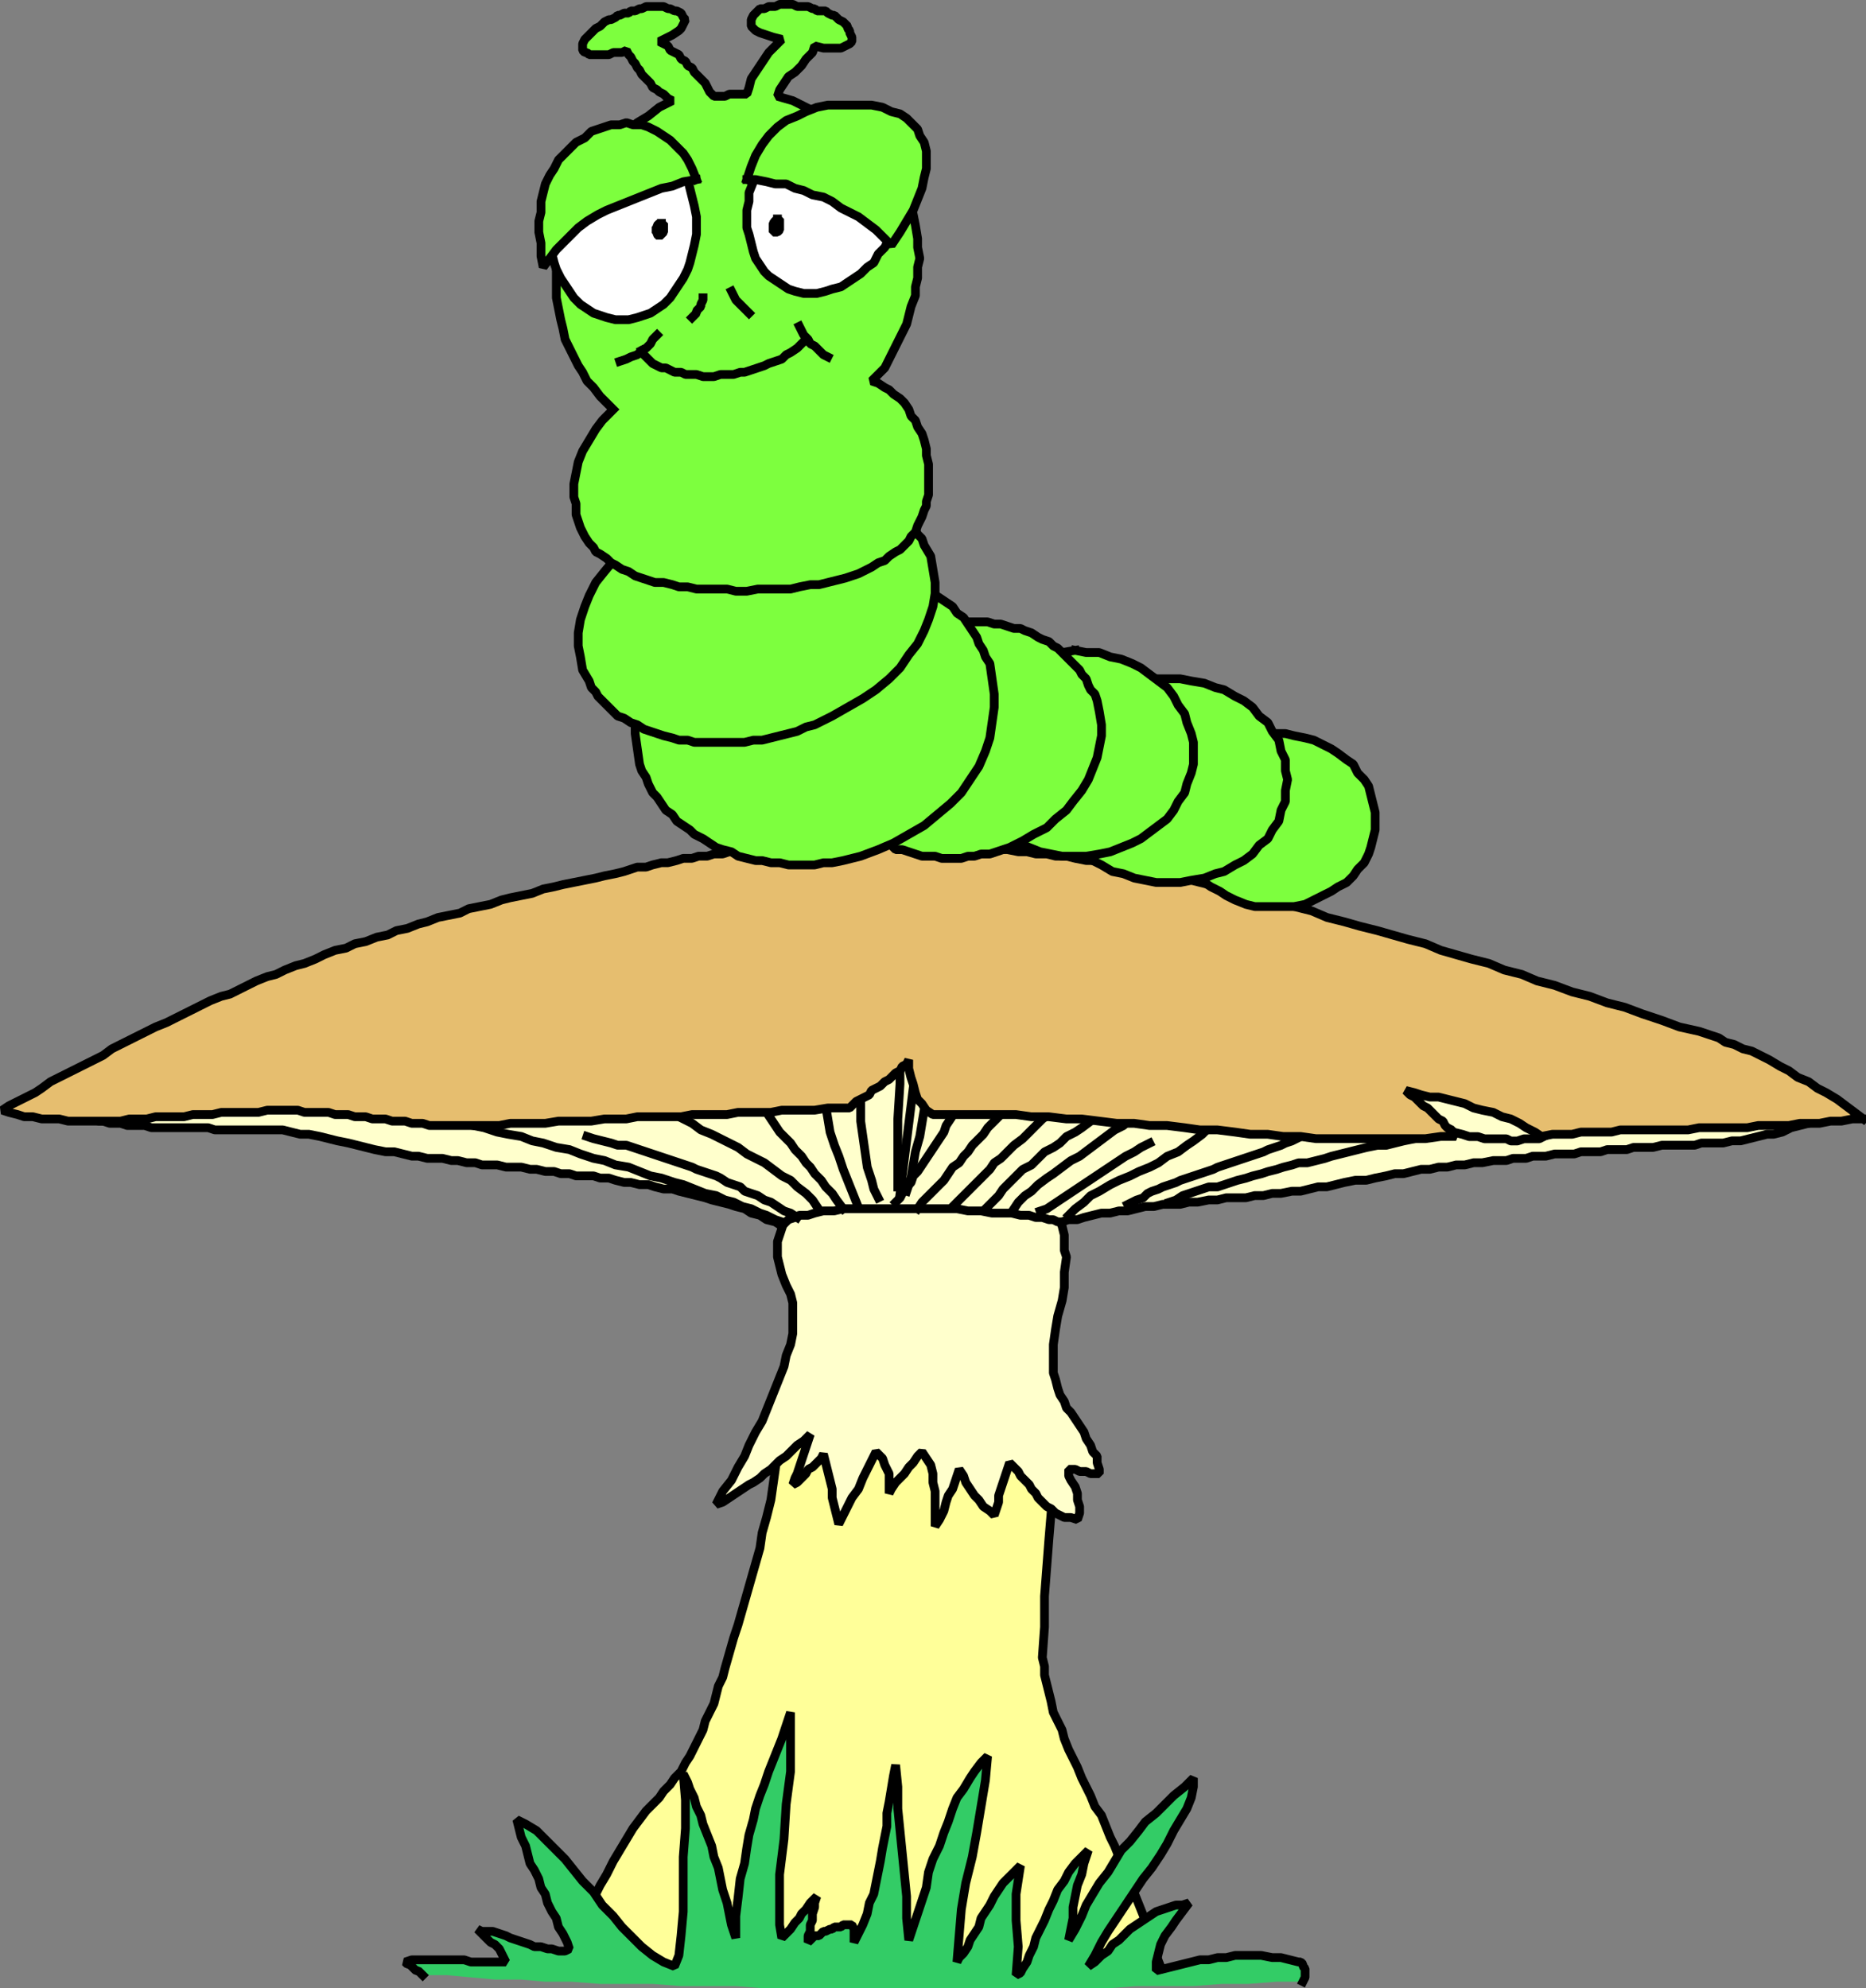
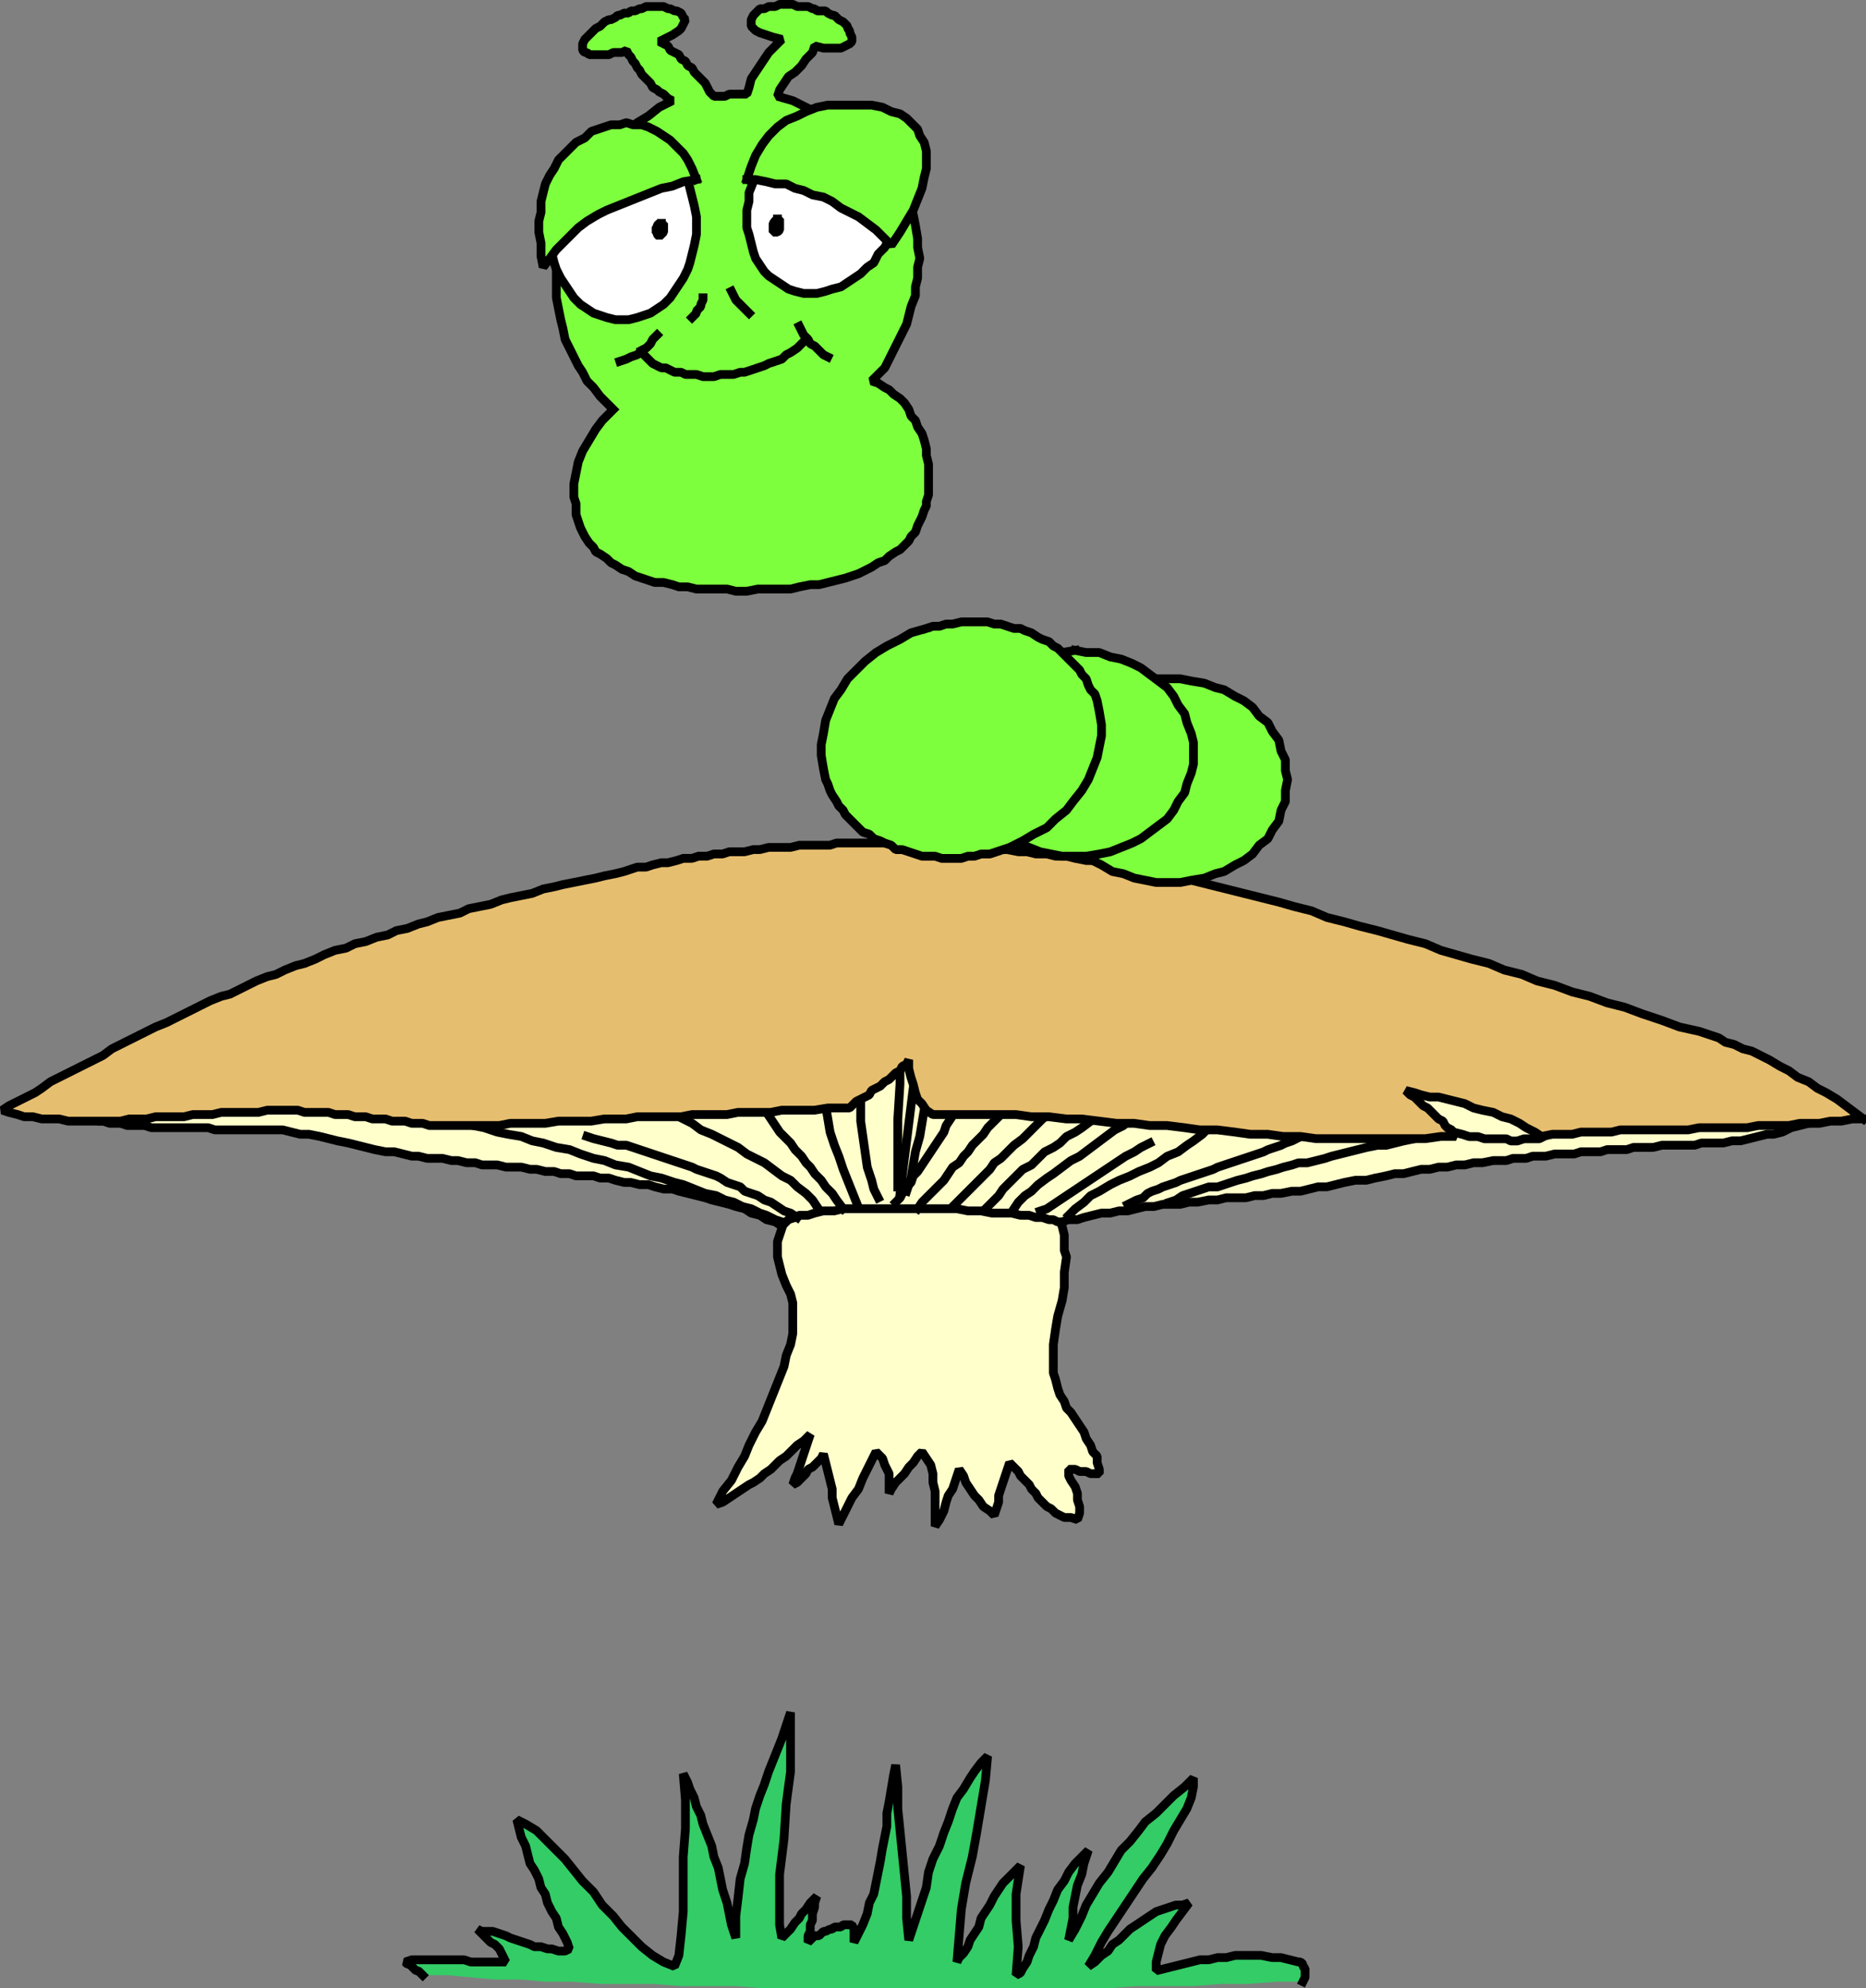
<svg xmlns="http://www.w3.org/2000/svg" width="852.309" height="908" version="1.2">
  <rect width="100%" height="100%" fill="#808080" stroke="none" />
  <g fill="none" fill-rule="evenodd" stroke="#000" stroke-linecap="square" stroke-linejoin="bevel" font-family="'Sans Serif'" font-size="12.5" font-weight="400">
-     <path fill="#ff9" stroke-linecap="butt" stroke-linejoin="miter" stroke-miterlimit="2" stroke-width="4" d="M356.11 648v8l-1 7-1 8-1 7-1 7-2 8-2 7-1 7-2 7-2 7-2 7-2 7-2 7-2 6-2 7-2 7-1 4-2 4-1 4-1 4-2 4-2 4-1 4-2 4-2 4-2 4-2 3-2 4-3 3-2 3-3 3-2 3-3 3-3 3-3 4-3 4-3 5-3 5-3 5-3 6-3 5-3 6-3 6-2 6-3 5-2 6-2 6-2 5h9l8 1h17l9 1h25l9 1h26l9 1h129l8-1h17l8-1-1-5-2-5-1-6-2-5-2-5-2-5-2-5-2-5-2-5-2-4-2-5-2-5-2-4-2-5-2-5-3-4-2-5-2-4-2-4-2-5-2-4-2-4-2-5-1-4-2-4-2-4-1-5-1-4-1-4-1-4v-4l-1-4 1-14v-14l1-13 1-13 1-12 1-12v-12l-1-12h-11l-4-1h-16l-4-1h-11l-4-1h-12l-4-1h-11l-4-1h-16l-4-1h-11l-4-1h-8" />
    <path fill="#3c6" stroke="none" d="m595.11 905 1-2v-4l-1-1v-1l-1-1h-1l-4-1-4-1h-4l-5-1h-12l-4 1h-4l-4 1h-4l-4 1-4 1-4 1-4 1-4 1v-4l1-4 1-4 2-4 3-4 2-3 3-4 3-4-3 1h-3l-3 1-3 1-3 1-3 2-3 2-3 2-3 2-2 2-3 3-3 2-2 3-3 2-3 3-3 2 3-5 3-6 3-5 4-6 4-6 4-6 4-6 4-5 4-6 3-5 3-6 3-5 3-5 2-5 1-5v-4l-4 4-5 4-4 4-4 4-5 4-3 4-4 5-4 4-3 5-3 5-4 5-3 5-3 5-2 5-3 6-3 5 1-5 1-5v-5l1-5 1-5 2-5 1-5 2-6-3 3-3 3-3 4-2 4-3 4-2 5-2 4-2 5-2 4-2 4-1 4-2 4-1 3-2 3-1 2-2 1 1-13-1-12v-12l2-13-2 2-2 2-2 2-2 2-2 3-2 3-2 4-2 3-2 3-1 4-2 3-2 3-1 3-2 3-2 2-1 2 1-12 1-12 2-12 3-12 2-11 2-12 2-12 1-11-3 3-3 4-2 3-3 5-3 4-2 5-2 6-2 5-2 6-3 6-2 6-1 7-2 6-2 6-2 6-2 6-1-10v-10l-1-10-1-10-1-10-1-10v-10l-1-10-1 5-1 6-1 6-1 5v6l-1 5-1 5-1 6-1 5-1 5-1 5-2 4-1 5-2 5-2 4-2 4v-6l-1-2h-4l-1 1h-3l-1 1h-1l-2 1h-1l-1 1-1 1h-2l-1 1-1 1-1 1v-3l1-2v-3l1-2v-3l1-3v-2l1-3-3 3-2 3-2 2-1 2-2 2-2 3-2 2-2 2-1-6v-23l2-16 1-16 2-15v-27l-2 6-2 6-2 5-2 5-2 5-2 6-2 5-2 6-1 5-2 7-1 6-1 7-2 7-1 9-1 8v10l-2-6-1-5-1-5-2-6-1-5-1-5-2-5-1-5-2-5-2-5-1-4-2-4-1-4-2-4-1-3-2-4 1 12v13l-1 13v25l-1 11-1 9-2 5-5-2-5-3-5-4-4-4-5-5-4-5-5-5-4-6-5-5-4-5-4-5-5-5-4-4-4-4-5-3-4-2 1 4 1 4 2 4 1 4 1 4 2 3 2 4 1 4 2 3 1 4 2 4 2 3 1 4 2 3 2 4 1 3-2 1h-3l-3-1h-2l-3-1h-3l-2-1-3-1-3-1-3-1-2-1-3-1-3-1h-5l-2-1 2 2 2 2 2 2 2 1 2 2 1 2 1 2 1 2h-16l-3-1h-24l-3 1 1 1h1l1 1 1 1 1 1h1l1 1 1 1h11l11 1 11 1h12l11 1h12l13 1h24l13 1h25l13 1h157l13-1h26l13-1h12l13-1h12" />
    <path stroke-linecap="butt" stroke-linejoin="miter" stroke-miterlimit="2" stroke-width="4" d="m595.11 905 1-2v-4l-1-1v-1l-1-1h-1l-4-1-4-1h-4l-5-1h-12l-4 1h-4l-4 1h-4l-4 1-4 1-4 1-4 1-4 1v-4l1-4 1-4 2-4 3-4 2-3 3-4 3-4-3 1h-3l-3 1-3 1-3 1-3 2-3 2-3 2-3 2-2 2-3 3-3 2-2 3-3 2-3 3-3 2 3-5 3-6 3-5 4-6 4-6 4-6 4-6 4-5 4-6 3-5 3-6 3-5 3-5 2-5 1-5v-4l-4 4-5 4-4 4-4 4-5 4-3 4-4 5-4 4-3 5-3 5-4 5-3 5-3 5-2 5-3 6-3 5 1-5 1-5v-5l1-5 1-5 2-5 1-5 2-6-3 3-3 3-3 4-2 4-3 4-2 5-2 4-2 5-2 4-2 4-1 4-2 4-1 3-2 3-1 2-2 1 1-13-1-12v-12l2-13-2 2-2 2-2 2-2 2-2 3-2 3-2 4-2 3-2 3-1 4-2 3-2 3-1 3-2 3-2 2-1 2 1-12 1-12 2-12 3-12 2-11 2-12 2-12 1-11-3 3-3 4-2 3-3 5-3 4-2 5-2 6-2 5-2 6-3 6-2 6-1 7-2 6-2 6-2 6-2 6-1-10v-10l-1-10-1-10-1-10-1-10v-10l-1-10-1 5-1 6-1 6-1 5v6l-1 5-1 5-1 6-1 5-1 5-1 5-2 4-1 5-2 5-2 4-2 4v-6l-1-2h-4l-1 1h-3l-1 1h-1l-2 1h-1l-1 1-1 1h-2l-1 1-1 1-1 1v-3l1-2v-3l1-2v-3l1-3v-2l1-3-3 3-2 3-2 2-1 2-2 2-2 3-2 2-2 2-1-6v-23l2-16 1-16 2-15v-27l-2 6-2 6-2 5-2 5-2 5-2 6-2 5-2 6-1 5-2 7-1 6-1 7-2 7-1 9-1 8v10l-2-6-1-5-1-5-2-6-1-5-1-5-2-5-1-5-2-5-2-5-1-4-2-4-1-4-2-4-1-3-2-4 1 12v13l-1 13v25l-1 11-1 9-2 5-5-2-5-3-5-4-4-4-5-5-4-5-5-5-4-6-5-5-4-5-4-5-5-5-4-4-4-4-5-3-4-2 1 4 1 4 2 4 1 4 1 4 2 3 2 4 1 4 2 3 1 4 2 4 2 3 1 4 2 3 2 4 1 3-2 1h-3l-3-1h-2l-3-1h-3l-2-1-3-1-3-1-3-1-2-1-3-1-3-1h-5l-2-1 2 2 2 2 2 2 2 1 2 2 1 2 1 2 1 2h-16l-3-1h-24l-3 1 1 1h1l1 1 1 1 1 1h1l1 1 1 1" />
    <path fill="#ffc" stroke-linecap="butt" stroke-linejoin="miter" stroke-miterlimit="2" stroke-width="4" d="m365.11 549-2 1-2 2-2 3-1 3-1 3-1 3-1 3v7l1 4 1 4 2 5 2 4 1 4v14l-1 5-2 5-1 5-2 5-2 5-2 5-2 5-2 5-3 5-3 6-2 5-3 5-3 6-4 5-3 6 3-1 3-2 3-2 3-2 3-2 2-1 3-2 2-2 3-2 2-2 2-2 3-2 3-3 2-2 3-2 3-3-1 3-1 3-1 3-1 3-1 3-1 3-1 2-1 3 2-1 2-2 2-2 1-2 2-1 2-2 2-2 1-2 1 4 1 4 1 4 1 4v4l1 4 1 4 1 4 2-4 2-4 2-4 3-4 2-5 2-4 2-4 2-4 2 2 1 1 1 3 1 2 1 2v9l1-2 2-3 2-2 2-2 2-3 2-2 2-3 2-2 2 3 2 3 1 4v4l1 4v16l2-3 2-4 1-4 1-3 2-3 1-3 1-3 1-3 2 3 1 3 2 3 2 3 2 2 2 3 3 2 2 2 1-3 1-3v-3l1-3 1-3 1-3 1-3 1-3 2 2 2 2 1 2 2 2 2 2 1 2 2 2 1 2 2 2 2 2 2 1 2 2 2 1 2 1h3l3 1 1-3v-3l-1-3v-3l-1-3-2-3-1-2v-3h3l2 1h3l2 1h4v-2l-1-3v-3l-2-2-1-3-2-3-1-3-2-3-2-3-2-3-2-2-1-3-2-3-1-3-1-4-1-3v-13l1-7 1-6 2-7 1-6v-7l1-7-1-3v-7l-1-4-1-3-2-4-2-3-2-4h-14l-4 1h-39l-3 1h-42l-4 1h-7" />
    <path fill="#ffc" stroke-linecap="butt" stroke-linejoin="miter" stroke-miterlimit="2" stroke-width="4" d="m357.11 560-3-2-4-1-3-2-4-1-3-2-4-1-3-1-4-1-4-1-3-1-4-1-4-1-4-1-3-1h-4l-4-1-3-1h-4l-4-1h-3l-4-1-3-1h-4l-3-1h-8l-3-1h-4l-3-1h-4l-4-1h-3l-4-1h-7l-4-1h-7l-3-1h-4l-4-1h-3l-4-1h-7l-4-1h-3l-4-1-4-1h-4l-5-1-4-1-4-1-4-1-5-1-4-1-4-1-5-1h-4l-4-1-4-1h-31l-3-1h-26l-3-1h-8l-3-1h-5l-3-1h-2l-3-1h-3l-2-1-3-1h-2l-3-1-2-1 12-1 12-1 12-2 13-1 12-1 12-1 12-2 12-1 12-1 12-1 13-2 12-1 12-1 12-2 12-1 12-1 12-2 13-1 12-1 12-1 12-2 12-1 12-1 12-2 13-1 12-1 12-1 12-2 12-1 12-1 13-2 12-1 13 1 13 2 14 1 13 1 13 2 13 1 14 1 13 1 13 2 13 1 14 1 13 2 13 1 14 1 13 1 13 2 13 1 14 1 13 2 13 1 14 1 13 2 13 1 13 1 14 1 13 2 13 1 14 1 13 1 13 2 13 1 14 1-4 2-4 1-4 2-3 1-4 1-4 1-4 2-4 1h-3l-4 1-4 1-4 1h-4l-4 1h-10l-3 1h-15l-4 1h-9l-3 1h-9l-3 1h-9l-3 1h-9l-4 1h-6l-3 1h-6l-3 1h-6l-5 1h-4l-4 1h-4l-4 1h-4l-4 1h-4l-4 1-4 1h-4l-4 1-5 1-4 1h-5l-5 1-4 1-4 1h-4l-4 1-4 1h-4l-5 1h-4l-4 1h-4l-4 1h-9l-4 1h-4l-5 1h-4l-4 1h-8l-4 1h-4l-4 1-4 1h-4l-4 1h-4l-4 1-4 1-3 1h-4l-3 1h-2l-2-1h-2l-3-1h-3l-3-1h-4l-4-1h-9l-5-1h-6l-5-1h-52l-4 1h-5l-4 1-3 1h-4l-2 1-3 1-2 2-1 1" />
    <path stroke-linecap="butt" stroke-linejoin="miter" stroke-miterlimit="2" stroke-width="4" d="m201.11 510 5 1 5 2 5 1 5 1 6 2 5 1 6 1 5 2 5 1 6 2 6 1 5 2 6 2 5 1 5 2 6 1 5 2 5 2 5 1 6 2 4 1 5 2 5 2 5 1 4 2 4 1 4 2 4 1 4 2 3 1 4 2 3 1m-89-39 3 1 4 1 4 1 3 1h4l3 1 3 1 3 1 3 1 3 1 3 1 3 1 3 1 3 1 3 1 2 1 3 1 3 1 3 1 2 1 3 2 3 1 3 1 2 2 3 1 3 1 3 2 3 1 3 2 3 2 3 1 3 2m-52-45 4 2 4 3 5 2 4 2 4 2 4 2 4 3 4 2 4 2 4 3 4 3 4 2 3 3 4 3 3 3 2 3m83-41-3 3-2 2-2 3-2 2-3 3-2 3-2 2-2 3-3 2-2 3-2 3-2 2-3 3-2 2-3 3-2 3m-71-47 2 3 2 3 2 3 2 3 3 3 2 2 2 3 3 3 2 3 2 2 2 3 3 3 2 3 3 3 2 3 3 4m98-46-3 2-4 3-3 3-3 3-3 3-4 3-3 3-3 3-3 2-2 3-3 3-3 3-3 3-2 2-3 3-2 2m-59-45 1 6 1 6 2 6 2 5 2 6 2 5 2 5 2 5m47-44-2 3-2 3-2 3-1 3-2 3-2 3-2 3-2 3-2 3-2 3-2 2-1 3-2 2-2 3-1 2-2 2m92-39-3 2-4 3-3 2-4 2-3 3-3 2-4 2-3 3-3 3-4 2-3 3-3 3-3 3-2 3-3 3-3 3m-57-54v14l1 7 1 7 1 7 2 6 1 4 2 4m249-28-4 1-5 1-4 1-4 1h-4l-5 1-4 1-4 1-4 1-4 1-3 1-4 1-4 1h-4l-3 1-4 1-3 1-4 1-3 1-4 1-3 1-4 1-3 1-3 1-3 1h-4l-3 1-3 1-3 1-3 1-3 2-3 1m-13-42-4 3-4 4-4 2-4 3-4 3-4 3-4 3-4 2-4 3-4 3-3 2-4 3-3 3-3 2-3 3-2 3m89-37-3 3-4 3-3 2-4 3-5 2-4 3-4 2-5 2-4 2-5 2-4 2-5 3-4 2-3 3-4 3-3 3m111-38-2 1-3 1-2 1-2 1-3 1-2 1-3 1-3 1-2 1-3 1-3 1-3 1-3 1-3 1-3 1-3 1-2 1-3 1-3 1-3 1-3 1-3 1-2 1-3 1-3 1-2 1-3 1-2 1-2 2-3 1-2 1-2 1m10-28-4 2-3 2-4 2-3 2-3 2-3 2-3 2-3 2-3 2-3 2-3 2-3 2-3 2-3 2-3 2-3 1m230-34-2 1h-7l-3 1h-3l-2-1h-10l-3-1h-4l-3-1-4-1-4-1-4-1m-245-36v16l-1 16v31" />
    <path stroke-linecap="butt" stroke-linejoin="miter" stroke-miterlimit="2" stroke-width="4" d="m425.11 495-1 6-2 6-1 6-1 6-2 7-1 6-1 6-2 6m5-64-1 9-1 8-1 8-1 8-1 8-1 8-1 8-1 8" />
    <path fill="#e6be6f" stroke-linecap="butt" stroke-linejoin="miter" stroke-miterlimit="2" stroke-width="4" d="m851.11 511-4-3-4-3-4-3-5-3-4-2-4-3-5-2-4-3-4-2-5-3-4-2-4-2-4-1-4-2-4-1-3-2-9-3-9-2-8-3-9-3-8-3-8-2-8-3-8-2-8-3-8-2-7-3-8-2-7-3-8-2-7-2-7-2-7-3-8-2-7-2-7-2-8-2-7-2-8-2-7-3-8-2-7-2-8-2-8-2-8-2-8-2-8-2-9-2-4-1-4-1-5-1-4-1h-5l-4-1-4-1-5-1h-4l-5-1-4-1h-5l-4-1h-5l-4-1h-4l-5-1h-9l-4-1h-9l-5-1h-22l-5-1h-24l-3 1h-14l-4 1h-10l-4 1h-3l-4 1h-7l-3 1h-4l-3 1h-4l-3 1h-4l-3 1-4 1h-3l-4 1-3 1h-4l-3 1-3 1-4 1-5 1-4 1-5 1-5 1-5 1-4 1-5 1-5 2-5 1-5 1-4 1-5 2-5 1-5 1-4 2-5 1-5 1-5 2-4 1-5 2-5 1-4 2-5 1-5 2-5 1-4 2-5 1-5 2-4 2-5 2-4 1-5 2-4 2-4 1-5 2-4 2-4 2-4 2-4 1-5 2-4 2-4 2-4 2-4 2-4 2-5 2-4 2-4 2-4 2-4 2-4 2-4 3-4 2-4 2-4 2-4 2-4 2-4 2-4 3-3 2-4 2-4 2-4 2-3 2 3 1 4 1 3 1h4l4 1h8l4 1h24l4-1h8l4-1h13l4-1h9l4-1h17l4-1h14l3 1h11l3 1h6l3 1h5l3 1h6l3 1h6l3 1h5l3 1h32l5-1h16l6-1h15l6-1h10l5-1h20l5-1h16l5-1h15l5-1h15l6-1h10l1-1 2-2 2-1 2-1 2-1 1-2 2-1 2-1 2-2 2-1 1-1 2-2 2-1 1-2 2-1 1-2v4l1 4 1 3 1 4 1 3 2 2 2 3 3 2h38l7 1h8l8 1h7l8 1 8 1h8l7 1h8l8 1 7 1h8l8 1 7 1h8l7 1h8l7 1h50l7-1h7l-1-1-1-2-2-1-1-1-1-2-2-1-1-1-1-1-2-2-1-1-2-1-1-1-2-2-1-1-2-1-2-2 4 1 3 1 4 1h4l4 1 4 1 4 1 4 2 4 1 5 1 4 2 4 1 4 2 3 2 4 2 3 2 5-1h9l4-1h14l4-1h31l5-1h22l5-1h14l5-1h9l5-1h5l5-1h5" />
-     <path fill="#7dff3e" stroke-linecap="butt" stroke-linejoin="miter" stroke-miterlimit="2" stroke-width="4" d="M582.11 335h-4l-5 1-4 1-5 1-4 2-3 2-4 2-3 3-3 2-3 4-2 3-2 3-2 4-1 4-1 4v8l1 4 1 4 2 3 2 4 2 3 3 3 3 3 3 2 4 2 3 2 4 2 5 2 4 1h18l5-1 4-2 4-2 4-2 3-2 4-2 3-3 2-3 3-3 2-4 1-3 1-4 1-4v-8l-1-4-1-4-1-4-2-3-3-3-2-4-3-2-4-3-3-2-4-2-4-2-4-1-5-1-4-1h-5" />
    <path fill="#7dff3e" stroke-linecap="butt" stroke-linejoin="miter" stroke-miterlimit="2" stroke-width="4" d="M534.11 310h-6l-5 1-5 1-5 2-5 1-5 3-4 2-4 3-3 4-3 3-3 4-2 4-2 5-1 4-1 5v9l1 5 1 4 2 5 2 4 3 4 3 3 3 4 4 3 4 2 5 3 5 1 5 2 5 1 5 1h11l5-1 6-1 5-2 4-1 5-3 4-2 4-3 3-4 4-3 2-4 3-4 1-5 2-4v-5l1-5-1-4v-5l-2-4-1-5-3-4-2-4-4-3-3-4-4-3-4-2-5-3-4-1-5-2-6-1-5-1h-5" />
    <path fill="#7dff3e" stroke-linecap="butt" stroke-linejoin="miter" stroke-miterlimit="2" stroke-width="4" d="m491.11 297-6 1h-5l-5 2-5 1-5 2-4 2-5 3-3 3-4 3-3 4-3 4-2 4-2 4-1 5-1 4v10l1 4 1 5 2 4 2 4 3 4 3 4 4 3 3 3 5 3 4 2 5 2 5 2 5 1 5 1h11l6-1 5-1 5-2 5-2 4-2 4-3 4-3 4-3 3-4 2-4 3-4 1-4 2-5 1-4v-10l-1-4-2-5-1-4-3-4-2-4-3-4-4-3-4-3-4-3-4-2-5-2-5-1-5-2h-6l-5-1" />
    <path fill="#7dff3e" stroke-linecap="butt" stroke-linejoin="miter" stroke-miterlimit="2" stroke-width="4" d="m423.11 287-7 2-5 3-6 3-5 3-5 4-4 4-4 4-3 5-3 4-2 5-2 5-1 6-1 5v5l1 6 1 5 1 2 1 3 1 2 2 3 1 2 2 2 1 2 2 2 2 2 2 2 2 2 3 1 2 2 3 1 2 1 3 1 2 2h3l3 1 3 1 3 1h6l3 1h9l3-1h3l3-1h4l3-1 6-2 6-3 5-3 6-3 4-4 5-4 3-4 4-5 3-5 2-5 2-5 1-5 1-5v-5l-1-6-1-5-1-3-2-2-1-2-1-3-2-2-1-2-2-2-2-2-2-2-2-2-2-2-2-1-2-2-3-1-2-1-3-2-3-1-2-1h-3l-3-1-3-1h-3l-3-1h-12l-4 1h-3l-3 1h-3l-3 1" />
-     <path fill="#7dff3e" stroke-linecap="butt" stroke-linejoin="miter" stroke-miterlimit="2" stroke-width="4" d="m351.11 261-8 3-8 3-7 4-6 4-6 5-6 5-5 6-4 5-4 6-3 7-2 6-2 7v13l1 7 1 7 1 3 2 3 1 3 2 4 2 2 2 3 2 3 3 2 2 3 3 2 3 2 2 2 4 2 3 2 3 2 3 1 4 1 3 2 4 1 4 1h3l4 1h4l4 1h12l4-1h4l5-1 4-1 4-1 8-3 7-3 7-4 7-4 6-5 6-5 5-5 4-6 4-6 3-7 2-6 1-7 1-7v-6l-1-7-1-7-2-3-1-3-2-3-1-3-2-3-2-3-2-3-3-2-2-3-3-2-3-2-3-2-3-2-3-2-3-1-4-2-3-1-4-2-3-1-4-1h-4l-4-1h-3l-4-1h-12l-5 1h-4l-4 1-4 1-4 1" />
-     <path fill="#7dff3e" stroke-linecap="butt" stroke-linejoin="miter" stroke-miterlimit="2" stroke-width="4" d="m319.11 229-8 4-7 4-7 4-6 4-5 5-5 5-5 6-4 5-3 6-2 5-2 6-1 6v6l1 5 1 6 3 5 1 3 2 2 1 2 3 3 2 2 2 2 2 2 3 1 3 2 3 1 3 2 3 1 3 1 3 1 4 1 3 1h4l3 1h23l4-1h4l4-1 4-1 4-1 4-1 4-2 4-1 8-4 7-4 7-4 6-4 6-5 5-5 4-6 4-5 3-6 2-5 2-6 1-6v-5l-1-6-1-6-3-5-1-3-2-2-1-2-2-3-3-2-2-2-2-2-3-1-3-2-2-1-4-2-3-1-3-1-3-1-3-1-4-1h-3l-4-1h-23l-4 1h-4l-4 1-4 1-4 1-4 1-4 2-4 1" />
    <path fill="#7dff3e" stroke-linecap="butt" stroke-linejoin="miter" stroke-miterlimit="2" stroke-width="4" d="m280.11 187-5 5-3 4-3 5-3 5-2 5-1 5-1 5v6l1 3v5l1 3 1 3 1 2 1 2 2 3 2 2 1 2 2 1 3 2 2 2 2 1 3 2 3 1 3 2 3 1 3 1 3 1h4l4 1 3 1h4l4 1h14l4 1h5l5-1h15l4-1 5-1h4l4-1 4-1 4-1 3-1 3-1 4-2 2-1 3-2 3-1 2-2 3-2 2-1 2-2 2-2 1-2 2-2 1-3 1-2 1-2 1-3 1-2v-2l1-3v-14l-1-4v-3l-1-4-1-3-2-3-1-3-2-2-1-3-2-3-2-2-3-2-2-2-2-1-3-2-3-1 3-3 3-3 2-4 2-4 2-4 2-4 2-4 1-4 1-4 2-5v-4l1-4v-5l1-4-1-5v-4l-1-6-1-5-2-5-2-5-3-5-3-5-4-4-4-4-4-4-5-4-5-4-5-3-6-3-6-3-6-3-7-2 1-3 2-3 2-3 3-2 3-3 2-3 3-3 1-3 4 1h8l2-1 2-1 1-1v-2l-1-2v-1l-1-1v-1l-1-1-1-1-2-1-1-1-1-1h-1l-2-1-1-1h-4l-1-1h-1l-2-1h-5l-2-1h-6l-2 1h-3l-2 1h-2l-1 1-1 1-1 1-1 2v3l2 2 2 1 3 1 3 1 4 1-3 3-3 3-2 3-2 3-2 3-2 3-1 4-1 3h-8l-2 1h-5l-2-2-1-2-1-2-2-2-1-1-2-2-1-2-2-1-1-2-2-1-1-2-2-1-2-1-1-2-2-1-2-1 4-2 2-1 3-2 1-1 1-2 1-2-1-1-1-2-2-1h-1l-2-1h-1l-2-1h-8l-2 1h-1l-2 1h-2l-1 1h-2l-2 1h-1l-1 1-2 1h-1l-2 1-1 1-1 1-2 1-1 1-1 1-1 1-1 1-1 1-1 2v3l1 1h1l1 1h9l2-1h4l2-1 1 2 1 1 1 2 1 1 1 2 1 1 1 2 1 1 2 2 1 1 1 2 2 1 1 1 2 1 2 2 2 1-6 3-5 4-5 3-5 4-4 5-5 4-4 5-3 4-4 5-3 5-2 5-2 6-2 5-2 6-1 5v21l1 5 1 5 1 4 1 5 2 4 2 4 2 4 2 3 2 4 3 3 3 4 3 3 3 3" />
    <path fill="#fff" stroke-linecap="butt" stroke-linejoin="miter" stroke-miterlimit="2" stroke-width="4" d="M284.11 60h-3l-4 1-3 1-3 1-3 2-3 2-3 3-2 2-2 4-2 3-2 3-1 4-1 4-1 4-1 5v8l1 5 1 4 1 4 1 3 2 4 2 3 2 3 2 3 3 3 3 2 3 2 3 1 3 1 4 1h6l4-1 3-1 3-1 3-2 3-2 3-3 2-3 2-3 2-3 2-4 1-3 1-4 1-4 1-5v-8l-1-5-1-4-1-4-1-4-2-3-2-3-2-4-2-2-3-3-3-2-3-2-3-1-3-1-4-1h-3m109-8 3 2 3 2 2 2 3 2 2 3 2 3 1 4 1 3 1 4 1 4v8l-1 4-1 4-1 4-1 4-2 4-2 4-3 3-2 4-3 2-3 3-3 2-3 2-3 2-4 1-3 1-4 1h-6l-4-1-3-1-3-2-3-2-3-2-2-2-2-3-2-3-1-3-1-4-1-4-1-3v-8l1-4v-4l2-5 1-4 2-4 2-4 3-3 2-3 3-3 3-3 3-2 3-2 3-2 4-1 3-1 4-1h3l3 1h4l3 1" />
    <path fill="#7dff3e" stroke-linecap="butt" stroke-linejoin="miter" stroke-miterlimit="2" stroke-width="4" d="m318.11 82-6 1-5 2-5 1-5 2-5 2-5 2-5 2-5 2-4 2-5 3-4 3-3 3-4 4-3 3-3 4-3 4-1-5v-6l-1-5v-5l1-4v-5l1-4 1-4 2-4 2-3 2-4 3-3 2-2 3-3 4-2 3-3 3-1 3-1 3-1h4l3-1 3 1h4l3 1 4 2 3 2 3 2 3 3 3 3 2 3 2 4 2 5m23 0h4l5 1 4 1h5l4 2 4 1 4 2 5 1 4 2 4 3 4 2 4 2 4 3 4 3 3 3 4 4 4-6 3-5 3-5 2-5 2-5 1-5 1-4v-8l-1-4-2-3-1-3-3-3-2-2-3-2-4-1-4-2-5-1h-20l-5 1-5 2-4 2-5 2-4 3-4 4-3 4-3 5-2 5-2 6" />
    <path fill="#000" stroke-linecap="butt" stroke-linejoin="miter" stroke-miterlimit="2" stroke-width="4" d="M302.11 102h1v4l-1 1-1 1-1-1v-1l-1-1 1-1v-1l1-1h1m53-2h1v5l-1 1h-2v-4l1-1v-1h1" />
    <path stroke-linecap="butt" stroke-linejoin="miter" stroke-miterlimit="2" stroke-width="4" d="M321.11 136v1l-1 2v1l-1 1-1 1v1l-1 1-1 1m18-12 1 2 1 2 1 1 1 1 1 1 1 1 1 1 1 1m26 12-2 2-2 2-3 2-2 1-2 2-3 1-3 1-2 1-3 1-3 1-3 1h-2l-3 1h-6l-3 1h-5l-3-1h-5l-2-1h-3l-2-1-2-1h-2l-2-1-2-1-2-2-1-1-1-1-1-2" />
    <path stroke-linecap="butt" stroke-linejoin="miter" stroke-miterlimit="2" stroke-width="4" d="m300.11 153-2 2-1 2-2 2-2 1-2 2-3 1-2 1-3 1m82-16 1 2 1 2 2 2 1 2 2 1 2 2 2 2 2 1" />
  </g>
</svg>